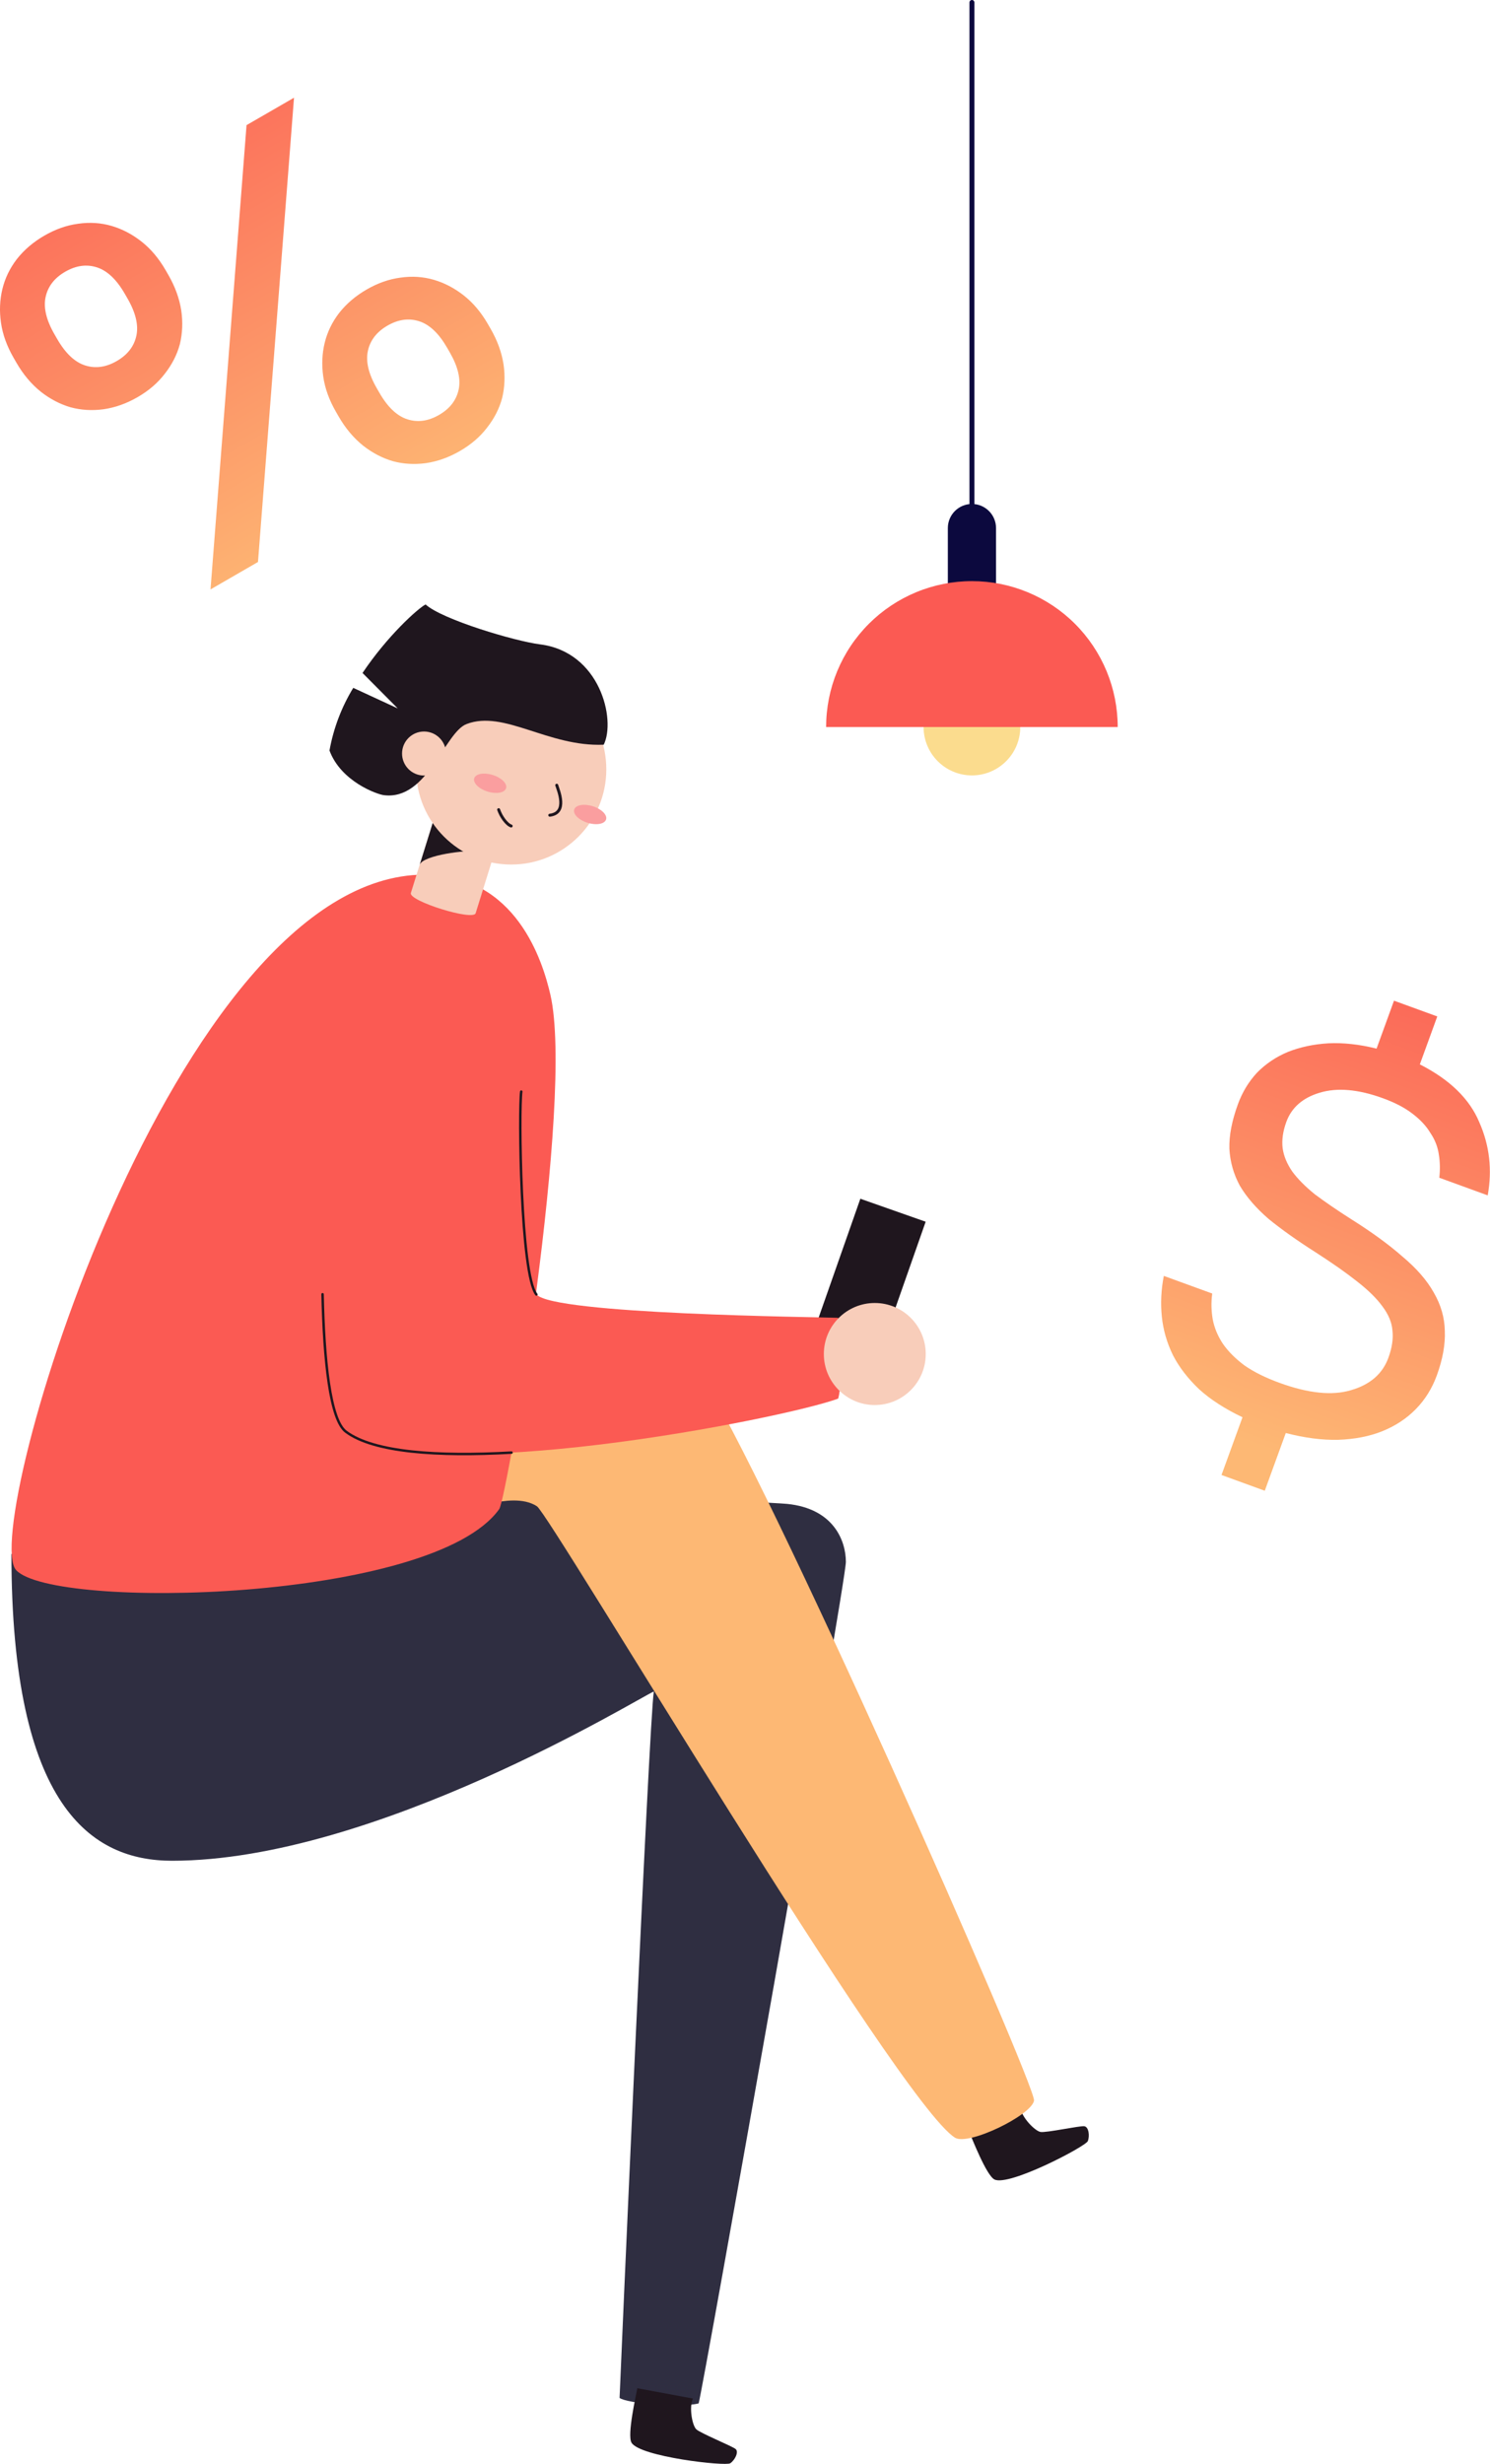
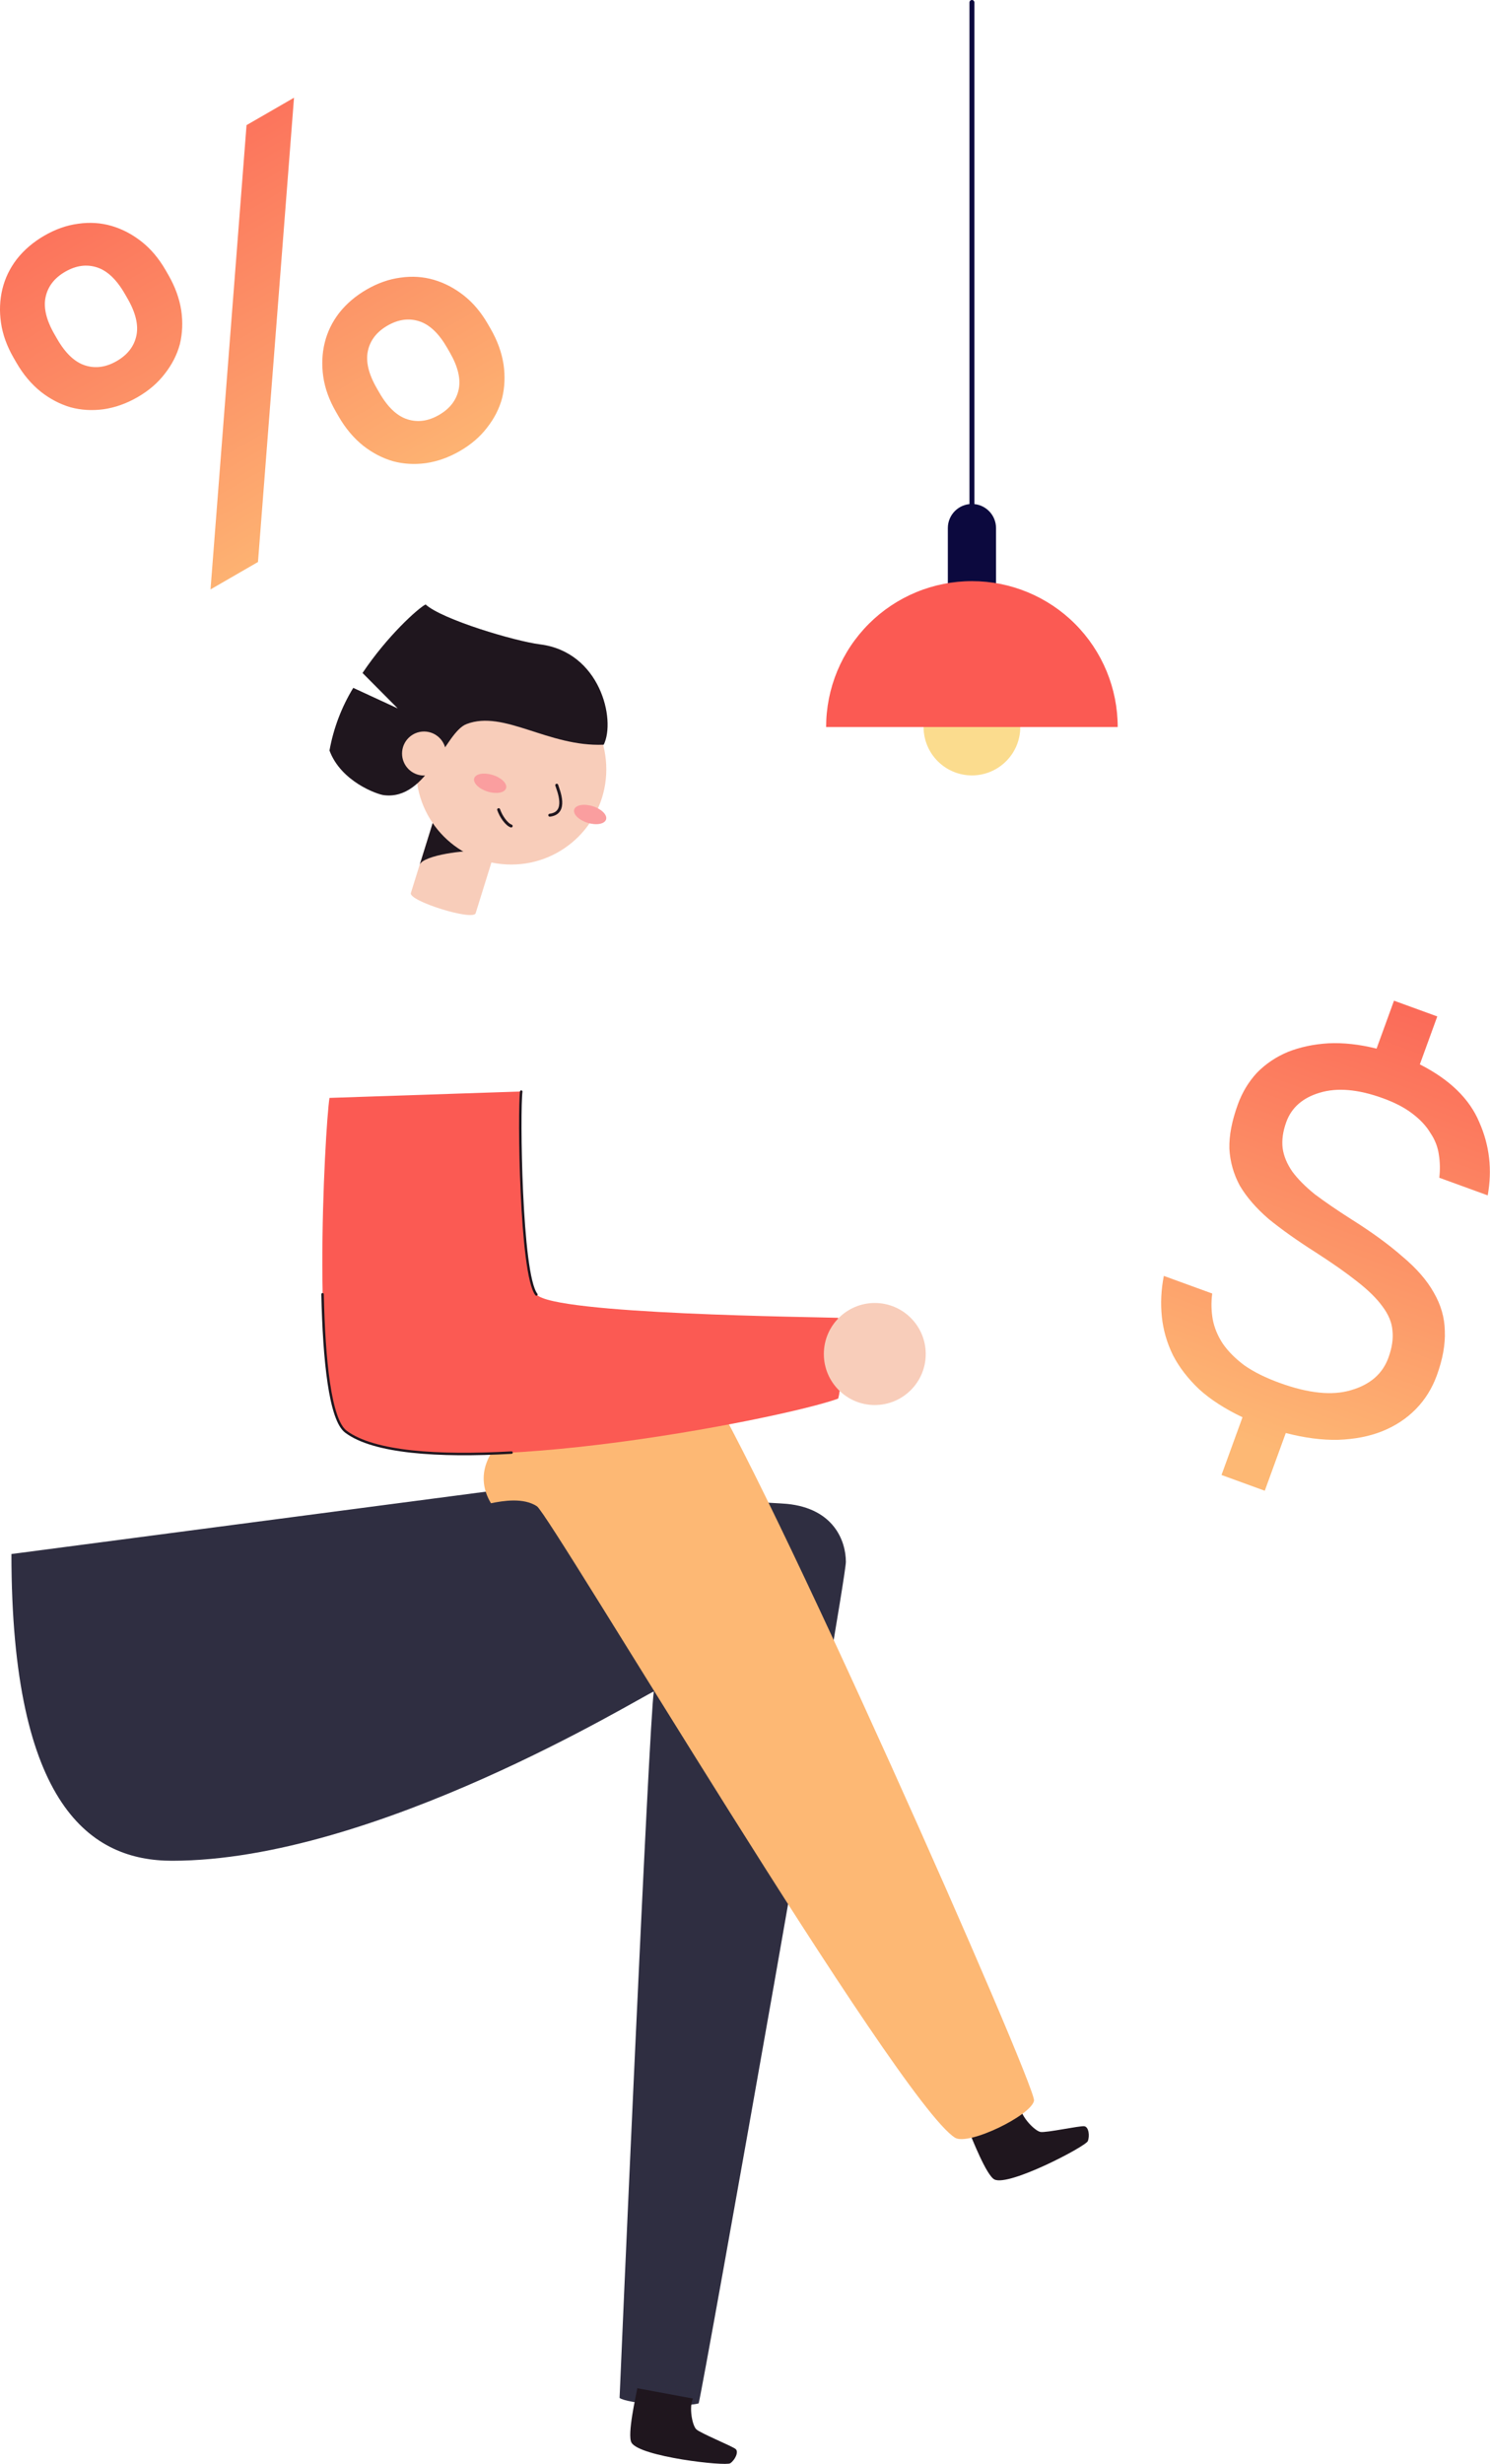
<svg xmlns="http://www.w3.org/2000/svg" width="604" height="998" viewBox="0 0 604 998" fill="none">
-   <path d="M375.235 494.866L348.757 485.556L328.488 543.282L354.966 552.593L375.235 494.866Z" fill="#1F161E" />
  <path d="M392.765 863.242C393.887 865.808 399.853 881.248 403.158 882.826C409.143 885.659 440.133 869.403 440.968 867.254C441.804 865.105 441.329 861.549 439.582 861.245C437.834 860.941 424.001 863.983 421.759 863.546C419.517 863.109 414.33 857.842 413.722 854.04" fill="#1F161E" />
  <path d="M4.63 629.465C4.63 732.141 37.273 753.703 69.744 753.703C151.996 753.703 259.005 687.686 265.046 685.138C263.147 695.939 251.157 969.702 251.157 971.279C254.008 973.504 275.858 975.424 283.21 973.504C285.11 966.85 342.891 641.236 342.891 632.66C342.891 624.086 337.912 611.042 319.083 609.159C311.122 608.36 200.371 603.76 200.371 603.76" fill="#2F2E41" />
  <path d="M283.8 556.661C308.746 592.789 420.145 844.97 419.156 850.864C418.169 856.758 392.557 869.25 387.142 865.884C364.17 851.719 223.132 613.703 217.641 610.11C212.15 606.516 203.923 607.905 199.02 608.892C186.271 587.693 214.809 562.518 283.8 556.661Z" fill="#FDB874" />
-   <path d="M172.117 354.277C209.318 354.277 220.016 389.529 223.093 402.838C232.936 445.334 205.538 606.819 202.365 611.269C175.441 648.936 21.539 652.282 6.53 635.968C-8.48 619.655 70.465 354.277 172.117 354.277Z" fill="#FB5A53" />
  <path d="M258.358 967.362C257.864 970.12 254.14 986.262 256.003 989.418C259.347 995.123 294.135 999.059 296.037 997.747C297.936 996.435 299.513 993.221 298.259 992.043C297.006 990.864 283.819 985.578 282.204 983.942C280.589 982.307 279.24 975.044 280.893 971.546" fill="#1F161E" />
  <path d="M166.551 361.712C165.543 364.944 191.801 373.12 192.809 369.907L202.993 337.202L176.753 329.008L166.551 361.712Z" fill="#F8CDBA" />
  <path d="M192.581 344.942C190.016 344.142 171.377 346.29 170.122 350.321L176.753 329.008C180.838 330.281 192.581 344.942 192.581 344.942Z" fill="#1F161E" />
  <path d="M207.228 350.189C228.52 350.189 245.78 332.917 245.78 311.609C245.78 290.303 228.52 273.031 207.228 273.031C185.937 273.031 168.678 290.303 168.678 311.609C168.678 332.917 185.937 350.189 207.228 350.189Z" fill="#F8CDBA" />
  <path d="M245.681 331.933C246.26 330.078 243.837 327.672 240.27 326.558C236.705 325.445 233.346 326.046 232.767 327.901C232.188 329.754 234.611 332.16 238.176 333.274C241.743 334.389 245.102 333.787 245.681 331.933Z" fill="#FA9E9F" />
  <path d="M205.147 319.283C205.724 317.43 203.303 315.022 199.736 313.91C196.17 312.795 192.81 313.396 192.232 315.251C191.654 317.106 194.076 319.512 197.642 320.626C201.209 321.738 204.568 321.138 205.147 319.283Z" fill="#FA9E9F" />
  <path d="M225.678 318.055C226.343 320.146 230.295 329.311 222.866 330.205" stroke="#1F161E" stroke-width="1.2" stroke-miterlimit="10" stroke-linecap="round" />
  <path d="M207.21 334.579C205.311 333.914 203.03 330.644 202.138 327.962" stroke="#1F161E" stroke-width="1.2" stroke-miterlimit="10" stroke-linecap="round" />
  <path d="M218.895 260.995C208.73 259.72 179.221 250.936 172.514 244.833C169.342 246.506 157.011 257.591 146.96 272.593L161.229 286.948L143.197 278.621C138.446 286.412 135.18 295.019 133.564 304.004C138.219 316.572 152.83 321.744 155.587 322.086C173.351 324.33 180.172 296.703 189.121 293.28C204.321 287.443 222.219 302.596 244.735 301.646C249.732 291.436 243.234 264.055 218.895 260.995Z" fill="#1F161E" />
  <path d="M171.889 314.138C176.811 314.138 180.8 310.146 180.8 305.222C180.8 300.296 176.811 296.303 171.889 296.303C166.968 296.303 162.979 300.296 162.979 305.222C162.979 310.146 166.968 314.138 171.889 314.138Z" fill="#F8CDBA" />
  <path d="M133.565 444.708C131.665 456.61 125.509 569.001 140.253 579.935C171.831 603.341 317.659 574.706 339.755 566.51C342.15 558.677 339.755 533.787 339.755 533.787C331.244 533.446 223.854 532.418 217.451 524.281C211.048 516.143 210.287 449.612 211.314 442.103" fill="#FB5A53" />
  <path d="M354.612 569.115C366.018 569.115 375.265 559.862 375.265 548.448C375.265 537.033 366.018 527.78 354.612 527.78C343.206 527.78 333.959 537.033 333.959 548.448C333.959 559.862 343.206 569.115 354.612 569.115Z" fill="#F8CDBA" />
  <path d="M217.432 524.338C210.952 516.143 210.268 449.67 211.294 442.16" stroke="#1F161E" stroke-linecap="round" stroke-linejoin="round" />
  <path d="M207.344 588.377C177.59 590.031 151.578 588.377 140.254 579.935C133.794 575.162 131.343 550.958 130.754 524.242" stroke="#1F161E" stroke-linecap="round" stroke-linejoin="round" />
  <path d="M503.672 574.061C496.547 570.68 490.675 566.887 486.056 562.683C481.488 558.34 477.957 553.744 475.466 548.895C473.025 543.908 471.526 538.711 470.971 533.307C470.415 527.903 470.682 522.403 471.773 516.808L491.402 523.952C490.933 527.407 491.002 530.901 491.609 534.434C492.266 537.826 493.606 541.073 495.63 544.175C497.794 547.326 500.735 550.289 504.456 553.062C508.228 555.696 512.967 558.051 518.676 560.129C530.369 564.385 540.02 565.376 547.628 563.099C555.376 560.874 560.439 556.49 562.82 549.946C564.291 545.909 564.836 542.246 564.456 538.954C564.217 535.715 562.877 532.468 560.434 529.213C558.132 526.011 554.709 522.636 550.166 519.091C545.763 515.595 540.175 511.671 533.404 507.314C525.85 502.515 519.46 497.982 514.233 493.715C509.197 489.359 505.311 484.871 502.58 480.25C500.036 475.54 498.627 470.534 498.35 465.23C498.212 459.978 499.359 454.01 501.791 447.328C503.564 442.455 506.141 438.191 509.523 434.533C513.043 430.927 517.22 428.112 522.055 426.089C527.031 424.115 532.5 422.953 538.462 422.599C544.562 422.297 551.081 423.014 558.016 424.751L565.084 405.33L582.626 411.715L575.558 431.135C587.67 437.277 595.704 445.089 599.664 454.571C603.812 463.964 604.948 473.837 603.071 484.19L583.443 477.046C583.81 473.869 583.754 470.775 583.274 467.762C582.845 464.609 581.706 461.673 579.859 458.95C578.202 456.14 575.766 453.52 572.552 451.089C569.476 448.708 565.502 446.631 560.63 444.857C550.607 441.209 542.051 440.461 534.961 442.609C528.063 444.671 523.549 448.625 521.421 454.472C520.052 458.231 519.558 461.756 519.936 465.046C520.367 468.199 521.663 471.35 523.827 474.503C526.04 477.516 529.097 480.599 532.994 483.752C537.082 486.817 542.005 490.184 547.763 493.857C556.102 499.099 563.018 504.14 568.51 508.976C574.191 513.725 578.418 518.574 581.188 523.523C584.098 528.525 585.597 533.721 585.683 539.113C585.91 544.556 584.832 550.548 582.45 557.092C580.524 562.382 577.682 566.944 573.921 570.779C570.161 574.612 565.604 577.604 560.249 579.754C555.084 581.816 549.147 582.966 542.439 583.205C535.92 583.355 528.846 582.435 521.213 580.446L512.7 603.833L495.16 597.449L503.672 574.061Z" fill="url(#paint0_linear)" />
  <path d="M99.937 50.692L119.181 39.581L104.583 227.634L85.338 238.746L99.937 50.692ZM55.772 160.87C51.283 163.463 46.668 165.1 41.93 165.782C37.32 166.392 32.89 166.127 28.64 164.988C24.316 163.721 20.273 161.606 16.512 158.646C12.676 155.558 9.387 151.64 6.646 146.893L5.535 144.969C2.794 140.222 1.083 135.479 0.4 130.741C-0.283 126.004 -0.092 121.445 0.973 117.067C2.038 112.688 3.986 108.655 6.818 104.967C9.778 101.206 13.504 98.028 17.994 95.436C22.485 92.843 27.035 91.242 31.645 90.634C36.383 89.951 40.914 90.243 45.238 91.51C49.562 92.778 53.605 94.891 57.366 97.851C61.129 100.811 64.38 104.665 67.121 109.412L68.232 111.337C70.973 116.084 72.722 120.891 73.478 125.757C74.161 130.495 73.97 135.053 72.905 139.432C71.766 143.682 69.717 147.688 66.757 151.449C63.925 155.137 60.263 158.278 55.772 160.87ZM47.328 146.243C51.69 143.725 54.34 140.314 55.277 136.01C56.212 131.706 55.014 126.666 51.681 120.892L50.57 118.968C47.236 113.195 43.471 109.637 39.276 108.296C35.08 106.955 30.801 107.544 26.439 110.062C22.076 112.581 19.427 115.993 18.491 120.297C17.554 124.601 18.753 129.64 22.086 135.413L23.197 137.337C26.531 143.111 30.295 146.669 34.491 148.01C38.687 149.352 42.966 148.762 47.328 146.243ZM186.414 182.698C181.923 185.291 177.309 186.928 172.571 187.612C167.961 188.22 163.532 187.954 159.282 186.815C154.958 185.548 150.915 183.436 147.152 180.476C143.317 177.386 140.029 173.469 137.288 168.721L136.177 166.796C133.436 162.049 131.724 157.307 131.041 152.569C130.359 147.831 130.55 143.273 131.615 138.894C132.68 134.516 134.627 130.484 137.459 126.795C140.419 123.033 144.144 119.857 148.635 117.264C153.126 114.671 157.676 113.07 162.285 112.462C167.023 111.779 171.554 112.071 175.878 113.338C180.202 114.605 184.246 116.72 188.008 119.68C191.769 122.639 195.021 126.493 197.761 131.24L198.873 133.164C201.613 137.913 203.362 142.719 204.12 147.584C204.802 152.324 204.61 156.881 203.546 161.259C202.407 165.509 200.357 169.516 197.397 173.278C194.565 176.965 190.905 180.105 186.414 182.698ZM177.969 168.071C182.332 165.552 184.98 162.142 185.917 157.838C186.854 153.534 185.655 148.495 182.321 142.72L181.21 140.796C177.877 135.022 174.113 131.465 169.917 130.124C165.721 128.783 161.443 129.371 157.08 131.89C152.717 134.408 150.069 137.82 149.132 142.124C148.196 146.429 149.395 151.467 152.728 157.241L153.839 159.165C157.173 164.94 160.937 168.497 165.133 169.838C169.329 171.179 173.607 170.59 177.969 168.071Z" fill="url(#paint1_linear)" />
  <path d="M403.759 213.906C403.759 208.511 399.386 204.137 393.99 204.137C388.595 204.137 384.222 208.511 384.222 213.906V247.626C384.222 253.021 388.595 257.395 393.99 257.395C399.386 257.395 403.759 253.021 403.759 247.626V213.906Z" fill="#0C093E" />
  <path d="M393.991 314.078C404.815 314.078 413.59 305.303 413.59 294.479C413.59 283.655 404.815 274.88 393.991 274.88C383.166 274.88 374.392 283.655 374.392 294.479C374.392 305.303 383.166 314.078 393.991 314.078Z" fill="#FBDC8E" />
  <path d="M393.991 235.388C386.23 235.386 378.544 236.913 371.373 239.882C364.202 242.85 357.686 247.202 352.198 252.69C346.709 258.177 342.355 264.692 339.384 271.862C336.414 279.032 334.885 286.718 334.885 294.479H453.082C453.082 286.719 451.554 279.035 448.584 271.866C445.614 264.696 441.262 258.182 435.775 252.695C430.288 247.208 423.773 242.856 416.604 239.886C409.435 236.916 401.751 235.388 393.991 235.388V235.388Z" fill="#FB5A53" />
  <path d="M393.991 215.388V1" stroke="#0C093E" stroke-width="2" stroke-linecap="round" stroke-linejoin="round" />
  <defs>
    <linearGradient id="paint0_linear" x1="655.779" y1="395.148" x2="577.398" y2="610.499" gradientUnits="userSpaceOnUse">
      <stop stop-color="#FB5A53" />
      <stop offset="1" stop-color="#FDB874" />
    </linearGradient>
    <linearGradient id="paint1_linear" x1="73.198" y1="-11.545" x2="192.414" y2="194.942" gradientUnits="userSpaceOnUse">
      <stop stop-color="#FB5A53" />
      <stop offset="1" stop-color="#FDB874" />
    </linearGradient>
  </defs>
</svg>